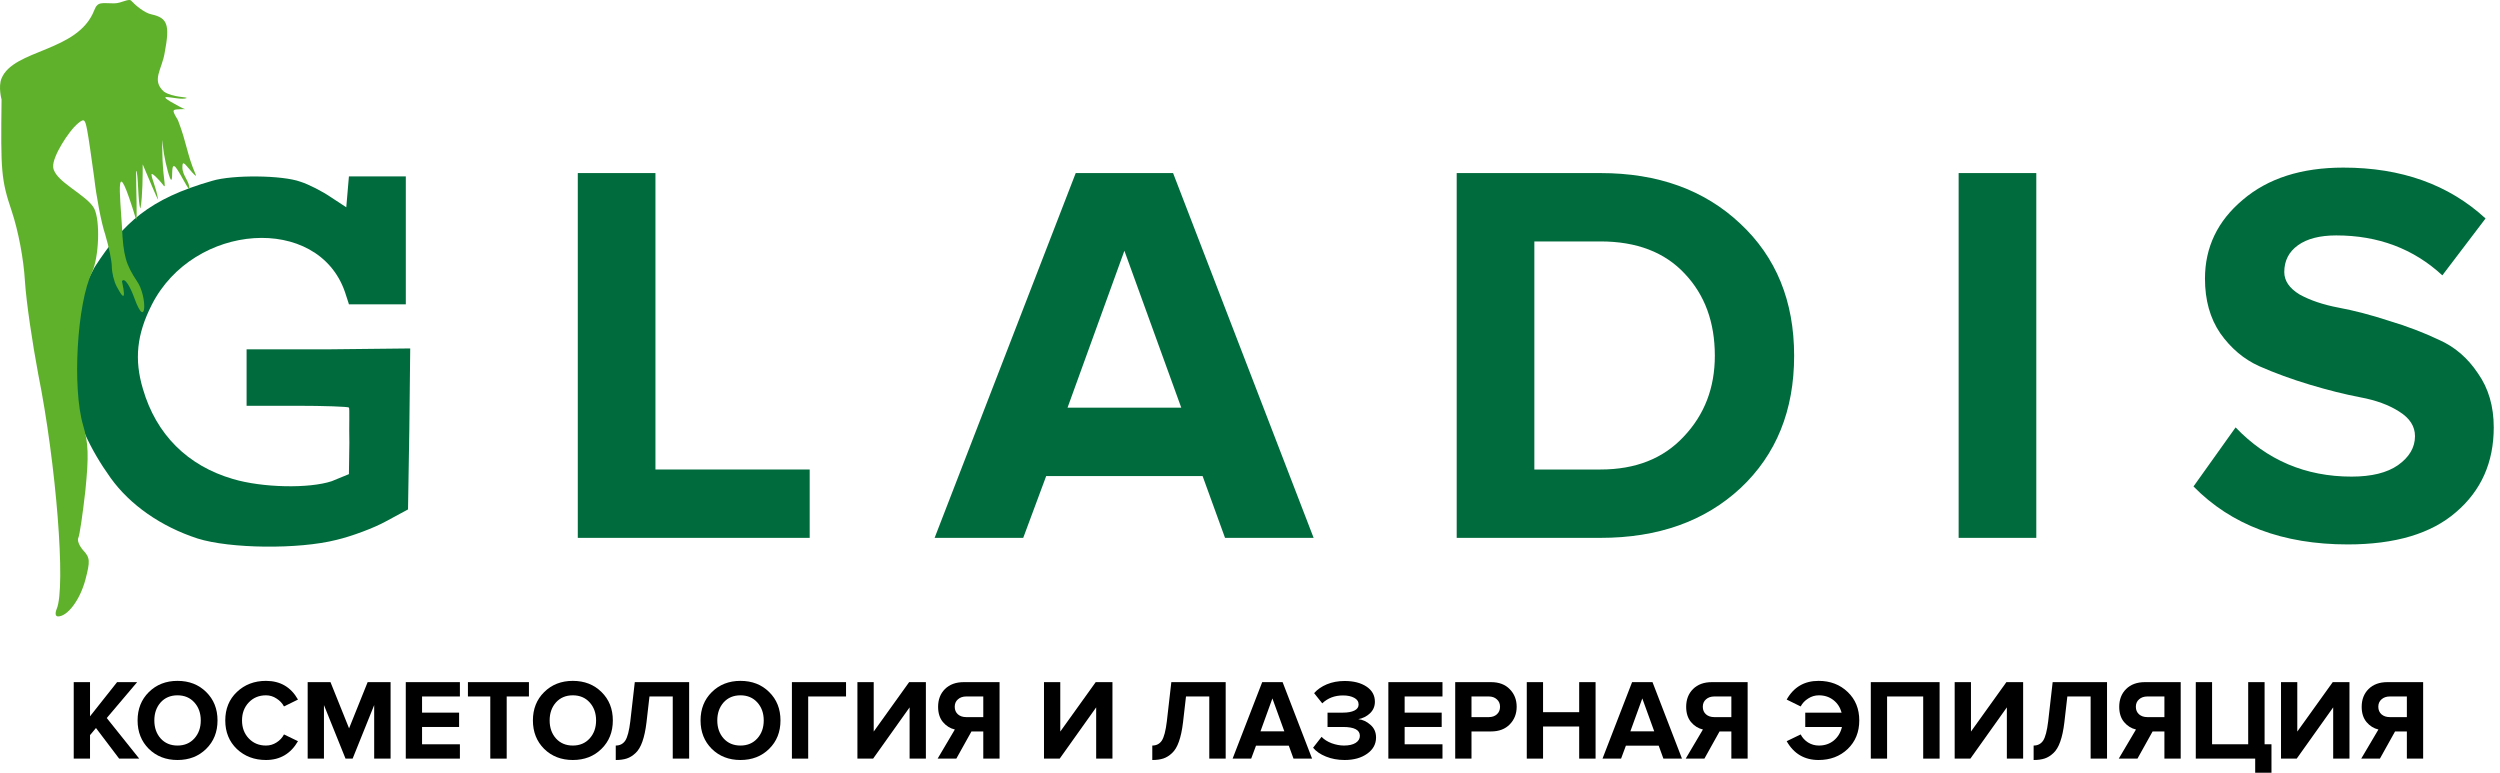
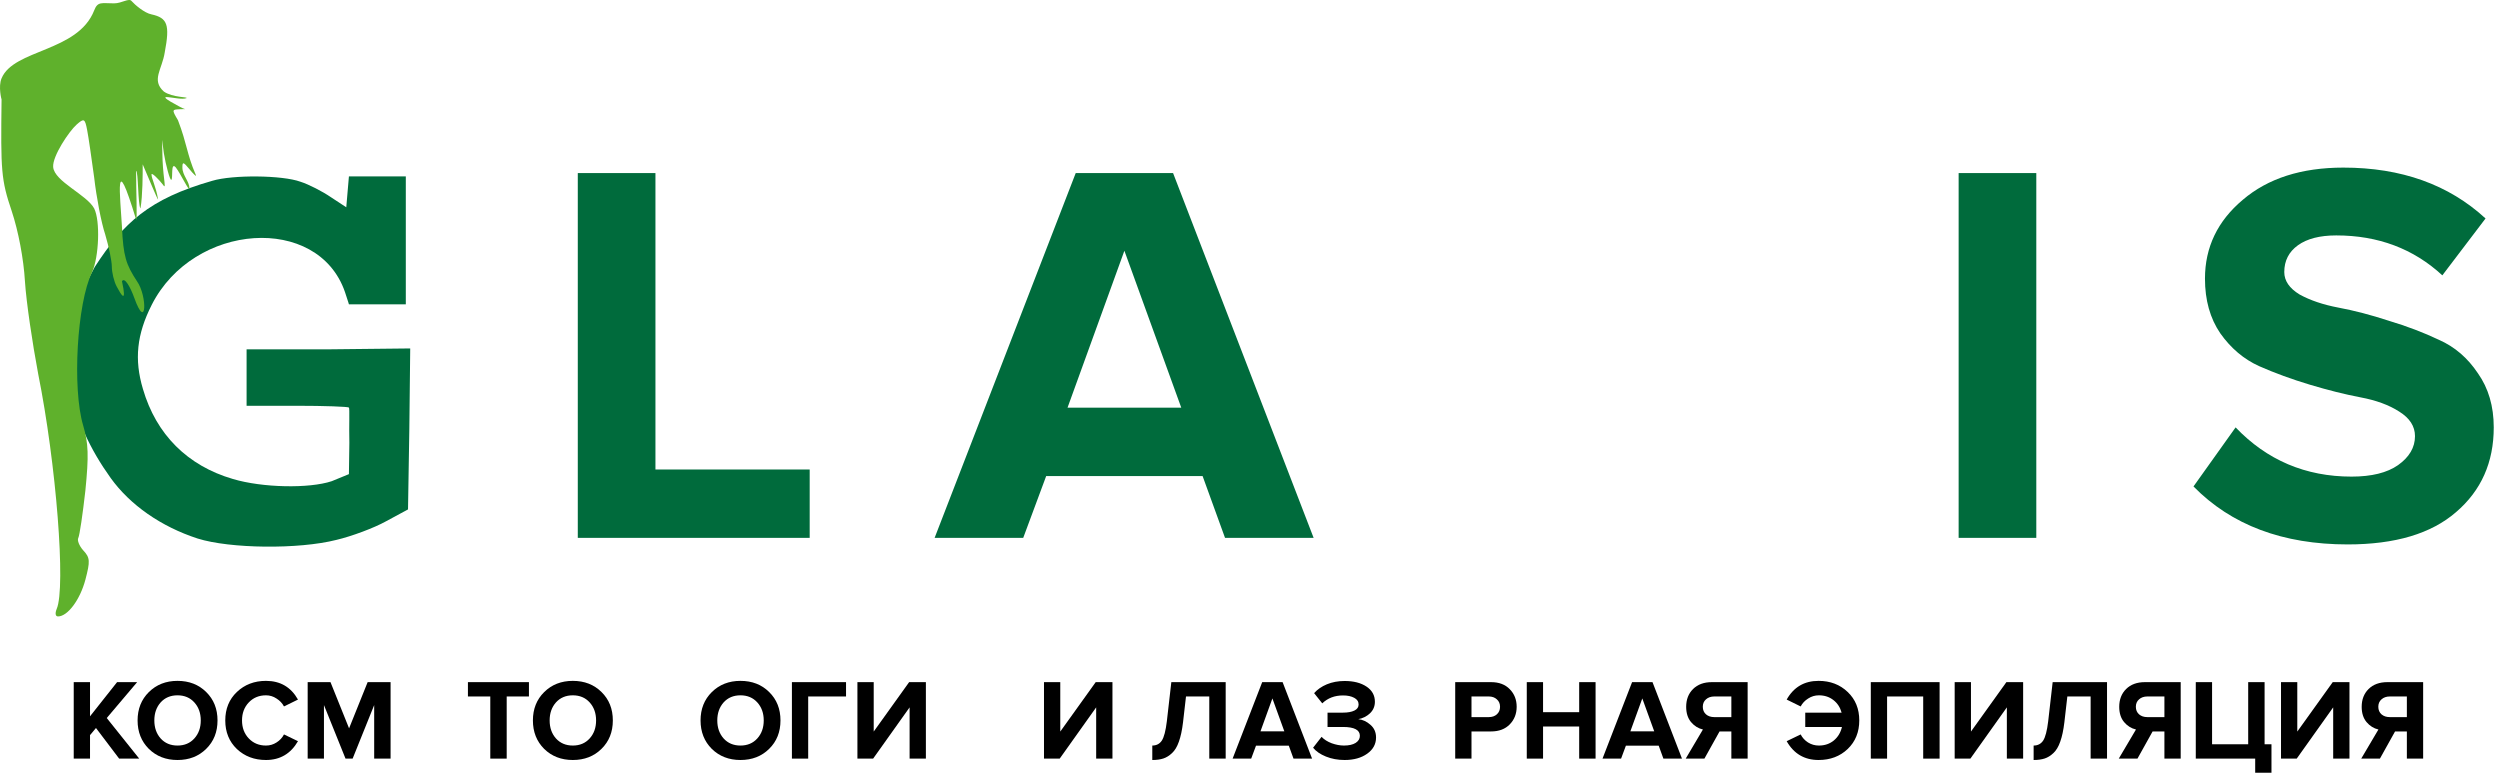
<svg xmlns="http://www.w3.org/2000/svg" width="275" height="85" viewBox="0 0 275 85" fill="none">
  <path d="M15.313 83.448H13.106L10.557 80.081L9.902 80.863V83.448H8.11V75.035H9.902V78.794L12.879 75.035H15.086L11.743 78.983L15.313 83.448Z" fill="black" />
  <path d="M19.525 83.6C18.255 83.6 17.204 83.192 16.371 82.376C15.547 81.552 15.135 80.509 15.135 79.248C15.135 77.987 15.547 76.948 16.371 76.132C17.204 75.308 18.255 74.896 19.525 74.896C20.803 74.896 21.854 75.304 22.678 76.12C23.511 76.935 23.927 77.978 23.927 79.248C23.927 80.518 23.511 81.561 22.678 82.376C21.854 83.192 20.803 83.6 19.525 83.6ZM17.67 81.228C18.141 81.75 18.759 82.01 19.525 82.01C20.29 82.01 20.908 81.75 21.379 81.228C21.85 80.707 22.085 80.047 22.085 79.248C22.085 78.449 21.85 77.789 21.379 77.267C20.908 76.746 20.29 76.485 19.525 76.485C18.759 76.485 18.141 76.746 17.67 77.267C17.208 77.789 16.977 78.449 16.977 79.248C16.977 80.047 17.208 80.707 17.67 81.228Z" fill="black" />
  <path d="M29.258 83.6C27.98 83.6 26.912 83.196 26.054 82.389C25.205 81.573 24.78 80.526 24.78 79.248C24.78 77.97 25.205 76.927 26.054 76.12C26.912 75.304 27.98 74.896 29.258 74.896C30.831 74.896 32.004 75.581 32.778 76.952L31.239 77.709C31.054 77.356 30.78 77.066 30.419 76.839C30.066 76.603 29.679 76.485 29.258 76.485C28.493 76.485 27.862 76.746 27.366 77.267C26.87 77.789 26.622 78.449 26.622 79.248C26.622 80.047 26.87 80.707 27.366 81.228C27.862 81.75 28.493 82.01 29.258 82.01C29.679 82.01 30.066 81.897 30.419 81.67C30.78 81.443 31.054 81.148 31.239 80.787L32.778 81.531C31.979 82.91 30.806 83.6 29.258 83.6Z" fill="black" />
  <path d="M42.964 83.448H41.16V77.558L38.789 83.448H38.007L35.635 77.558V83.448H33.844V75.035H36.354L38.398 80.118L40.441 75.035H42.964V83.448Z" fill="black" />
-   <path d="M50.589 83.448H44.635V75.035H50.589V76.612H46.426V78.39H50.501V79.967H46.426V81.872H50.589V83.448Z" fill="black" />
  <path d="M55.736 83.448H53.932V76.612H51.472V75.035H58.183V76.612H55.736V83.448Z" fill="black" />
  <path d="M63.009 83.6C61.74 83.6 60.688 83.192 59.856 82.376C59.032 81.552 58.62 80.509 58.62 79.248C58.62 77.987 59.032 76.948 59.856 76.132C60.688 75.308 61.74 74.896 63.009 74.896C64.288 74.896 65.339 75.304 66.163 76.12C66.996 76.935 67.412 77.978 67.412 79.248C67.412 80.518 66.996 81.561 66.163 82.376C65.339 83.192 64.288 83.6 63.009 83.6ZM61.155 81.228C61.626 81.75 62.244 82.01 63.009 82.01C63.775 82.01 64.393 81.75 64.864 81.228C65.335 80.707 65.57 80.047 65.57 79.248C65.57 78.449 65.335 77.789 64.864 77.267C64.393 76.746 63.775 76.485 63.009 76.485C62.244 76.485 61.626 76.746 61.155 77.267C60.693 77.789 60.461 78.449 60.461 79.248C60.461 80.047 60.693 80.707 61.155 81.228Z" fill="black" />
-   <path d="M67.733 83.6V82.01C68.187 82.01 68.536 81.83 68.78 81.468C69.024 81.098 69.209 80.387 69.335 79.336L69.827 75.035H75.806V83.448H74.002V76.612H71.442L71.114 79.462C71.013 80.312 70.861 81.018 70.66 81.582C70.466 82.137 70.214 82.557 69.903 82.843C69.6 83.129 69.28 83.326 68.944 83.436C68.608 83.545 68.204 83.6 67.733 83.6Z" fill="black" />
  <path d="M81.45 83.6C80.181 83.6 79.129 83.192 78.297 82.376C77.473 81.552 77.061 80.509 77.061 79.248C77.061 77.987 77.473 76.948 78.297 76.132C79.129 75.308 80.181 74.896 81.45 74.896C82.729 74.896 83.78 75.304 84.604 76.12C85.437 76.935 85.853 77.978 85.853 79.248C85.853 80.518 85.437 81.561 84.604 82.376C83.78 83.192 82.729 83.6 81.45 83.6ZM79.596 81.228C80.067 81.75 80.685 82.01 81.45 82.01C82.216 82.01 82.834 81.75 83.305 81.228C83.776 80.707 84.011 80.047 84.011 79.248C84.011 78.449 83.776 77.789 83.305 77.267C82.834 76.746 82.216 76.485 81.45 76.485C80.685 76.485 80.067 76.746 79.596 77.267C79.134 77.789 78.902 78.449 78.902 79.248C78.902 80.047 79.134 80.707 79.596 81.228Z" fill="black" />
  <path d="M88.901 83.448H87.11V75.035H93.064V76.612H88.901V83.448Z" fill="black" />
  <path d="M96.044 83.448H94.316V75.035H96.108V80.472L100.005 75.035H101.847V83.448H100.056V77.81L96.044 83.448Z" fill="black" />
-   <path d="M105.196 83.448H103.14L105.032 80.245C104.519 80.127 104.082 79.853 103.72 79.424C103.367 78.996 103.191 78.436 103.191 77.747C103.191 76.948 103.443 76.296 103.947 75.792C104.46 75.287 105.15 75.035 106.016 75.035H109.952V83.448H108.161V80.459H106.861L105.196 83.448ZM106.281 78.882H108.161V76.612H106.281C105.911 76.612 105.608 76.717 105.373 76.927C105.137 77.129 105.02 77.402 105.02 77.747C105.02 78.092 105.137 78.369 105.373 78.579C105.608 78.781 105.911 78.882 106.281 78.882Z" fill="black" />
  <path d="M116.567 83.448H114.839V75.035H116.63V80.472L120.528 75.035H122.37V83.448H120.579V77.81L116.567 83.448Z" fill="black" />
  <path d="M126.752 83.6V82.01C127.206 82.01 127.555 81.83 127.799 81.468C128.043 81.098 128.228 80.387 128.354 79.336L128.846 75.035H134.825V83.448H133.021V76.612H130.46L130.132 79.462C130.031 80.312 129.88 81.018 129.678 81.582C129.485 82.137 129.233 82.557 128.921 82.843C128.619 83.129 128.299 83.326 127.963 83.436C127.626 83.545 127.223 83.6 126.752 83.6Z" fill="black" />
  <path d="M144.329 83.448H142.286L141.768 82.023H138.161L137.631 83.448H135.587L138.842 75.035H141.087L144.329 83.448ZM141.276 80.446L139.964 76.826L138.653 80.446H141.276Z" fill="black" />
  <path d="M147.908 83.6C147.16 83.6 146.475 83.474 145.852 83.221C145.23 82.969 144.759 82.645 144.44 82.25L145.373 81.052C145.65 81.346 146.021 81.582 146.483 81.758C146.954 81.926 147.404 82.01 147.833 82.01C148.379 82.01 148.808 81.914 149.119 81.72C149.431 81.519 149.586 81.258 149.586 80.938C149.586 80.291 148.968 79.967 147.732 79.967H146.029V78.39H147.732C148.253 78.39 148.67 78.314 148.981 78.163C149.292 78.012 149.447 77.789 149.447 77.495C149.447 77.175 149.288 76.931 148.968 76.763C148.648 76.586 148.236 76.498 147.732 76.498C146.815 76.498 146.054 76.788 145.449 77.368L144.553 76.246C144.906 75.842 145.373 75.518 145.953 75.274C146.542 75.031 147.194 74.909 147.908 74.909C148.901 74.909 149.704 75.115 150.318 75.527C150.932 75.939 151.239 76.494 151.239 77.192C151.239 77.696 151.058 78.121 150.696 78.466C150.335 78.802 149.906 79.017 149.41 79.109C149.897 79.16 150.343 79.366 150.747 79.727C151.159 80.081 151.365 80.547 151.365 81.127C151.365 81.851 151.041 82.444 150.393 82.906C149.746 83.369 148.918 83.6 147.908 83.6Z" fill="black" />
-   <path d="M158.673 83.448H152.719V75.035H158.673V76.612H154.51V78.39H158.585V79.967H154.51V81.872H158.673V83.448Z" fill="black" />
  <path d="M161.864 83.448H160.073V75.035H164.009C164.892 75.035 165.581 75.295 166.078 75.817C166.582 76.33 166.834 76.973 166.834 77.747C166.834 78.512 166.582 79.155 166.078 79.677C165.573 80.198 164.883 80.459 164.009 80.459H161.864V83.448ZM163.769 78.882C164.131 78.882 164.425 78.781 164.652 78.579C164.888 78.369 165.005 78.092 165.005 77.747C165.005 77.402 164.888 77.129 164.652 76.927C164.425 76.717 164.131 76.612 163.769 76.612H161.864V78.882H163.769Z" fill="black" />
  <path d="M175.513 83.448H173.71V79.916H169.736V83.448H167.945V75.035H169.736V78.34H173.71V75.035H175.513V83.448Z" fill="black" />
  <path d="M185.018 83.448H182.974L182.457 82.023H178.849L178.319 83.448H176.276L179.53 75.035H181.776L185.018 83.448ZM181.965 80.446L180.653 76.826L179.341 80.446H181.965Z" fill="black" />
  <path d="M187.485 83.448H185.429L187.321 80.245C186.808 80.127 186.371 79.853 186.009 79.424C185.656 78.996 185.479 78.436 185.479 77.747C185.479 76.948 185.731 76.296 186.236 75.792C186.749 75.287 187.439 75.035 188.305 75.035H192.24V83.448H190.449V80.459H189.15L187.485 83.448ZM188.57 78.882H190.449V76.612H188.57C188.2 76.612 187.897 76.717 187.661 76.927C187.426 77.129 187.308 77.402 187.308 77.747C187.308 78.092 187.426 78.369 187.661 78.579C187.897 78.781 188.2 78.882 188.57 78.882Z" fill="black" />
  <path d="M200.042 83.6C198.486 83.6 197.317 82.91 196.535 81.531L198.074 80.787C198.259 81.148 198.528 81.443 198.881 81.67C199.243 81.897 199.642 82.01 200.079 82.01C200.719 82.01 201.265 81.825 201.719 81.455C202.173 81.077 202.472 80.581 202.615 79.967H198.578V78.39H202.577C202.417 77.81 202.115 77.347 201.669 77.003C201.223 76.658 200.693 76.485 200.079 76.485C199.651 76.485 199.255 76.603 198.894 76.839C198.532 77.066 198.259 77.356 198.074 77.709L196.535 76.952C197.308 75.581 198.477 74.896 200.042 74.896C201.328 74.896 202.396 75.304 203.246 76.12C204.095 76.927 204.52 77.97 204.52 79.248C204.52 80.526 204.095 81.573 203.246 82.389C202.396 83.196 201.328 83.6 200.042 83.6Z" fill="black" />
  <path d="M213.356 83.448H211.552V76.612H207.579V83.448H205.788V75.035H213.356V83.448Z" fill="black" />
  <path d="M216.742 83.448H215.014V75.035H216.806V80.472L220.703 75.035H222.545V83.448H220.754V77.81L216.742 83.448Z" fill="black" />
  <path d="M223.699 83.6V82.01C224.154 82.01 224.503 81.83 224.746 81.468C224.99 81.098 225.175 80.387 225.301 79.336L225.793 75.035H231.773V83.448H229.969V76.612H227.408L227.08 79.462C226.979 80.312 226.828 81.018 226.626 81.582C226.433 82.137 226.18 82.557 225.869 82.843C225.566 83.129 225.247 83.326 224.91 83.436C224.574 83.545 224.17 83.6 223.699 83.6Z" fill="black" />
  <path d="M235.121 83.448H233.065L234.957 80.245C234.444 80.127 234.007 79.853 233.645 79.424C233.292 78.996 233.115 78.436 233.115 77.747C233.115 76.948 233.368 76.296 233.872 75.792C234.385 75.287 235.075 75.035 235.941 75.035H239.877V83.448H238.085V80.459H236.786L235.121 83.448ZM236.206 78.882H238.085V76.612H236.206C235.836 76.612 235.533 76.717 235.298 76.927C235.062 77.129 234.944 77.402 234.944 77.747C234.944 78.092 235.062 78.369 235.298 78.579C235.533 78.781 235.836 78.882 236.206 78.882Z" fill="black" />
  <path d="M248.071 85V83.448H241.536V75.035H243.328V81.872H247.301V75.035H249.105V81.872H249.862V85H248.071Z" fill="black" />
  <path d="M252.639 83.448H250.911V75.035H252.702V80.472L256.6 75.035H258.442V83.448H256.65V77.81L252.639 83.448Z" fill="black" />
  <path d="M261.791 83.448H259.735L261.627 80.245C261.114 80.127 260.677 79.853 260.315 79.424C259.962 78.996 259.785 78.436 259.785 77.747C259.785 76.948 260.037 76.296 260.542 75.792C261.055 75.287 261.745 75.035 262.611 75.035H266.546V83.448H264.755V80.459H263.456L261.791 83.448ZM262.876 78.882H264.755V76.612H262.876C262.506 76.612 262.203 76.717 261.967 76.927C261.732 77.129 261.614 77.402 261.614 77.747C261.614 78.092 261.732 78.369 261.967 78.579C262.203 78.781 262.506 78.882 262.876 78.882Z" fill="black" />
  <path d="M21.739 59.238C17.713 57.928 14.316 55.551 12.182 52.592C7.696 46.335 5.314 38.607 10.431 29.353C13.585 24.501 16.405 21.873 23.34 19.891C25.572 19.212 31.055 19.261 33.044 19.988C33.966 20.279 35.47 21.056 36.391 21.686L38.09 22.802L38.235 21.104L38.381 19.406H41.534H44.639V26.441V33.476H38.381C38.381 33.476 38.381 33.428 37.944 32.118C34.984 23.53 21.303 24.452 16.694 33.525C15.044 36.775 14.753 39.541 15.723 42.791C17.179 47.788 20.624 51.233 25.621 52.689C28.871 53.659 34.014 53.756 36.489 52.931L38.381 52.155L38.429 48.71C38.381 46.819 38.478 44.926 38.381 44.829C38.284 44.732 35.664 44.635 32.656 44.635H27.125V41.239V38.425H36.294L45.124 38.328L45.027 47.158L44.882 56.036L42.456 57.346C41.146 58.074 38.672 58.996 37.022 59.384C32.85 60.451 25.281 60.354 21.739 59.238Z" fill="#006B3C" />
  <path d="M6.236 66.982C7.255 64.653 6.188 51.02 4.199 41.123C3.568 37.775 2.889 33.215 2.743 30.934C2.598 28.46 2.015 25.403 1.288 23.22C0.123 19.775 0.075 18.805 0.172 10.945C0.172 10.945 -0.215 9.548 0.172 8.617C1.511 5.389 8.563 5.738 10.36 1.145C10.748 0.126 11.185 0.369 12.543 0.369C13.417 0.369 14.193 -0.262 14.484 0.126C14.824 0.514 15.891 1.436 16.667 1.582C18.414 1.97 18.705 2.698 18.123 5.754C17.832 7.646 16.619 8.811 18.026 10.072C18.996 10.751 20.791 10.654 20.5 10.8C19.627 11.139 16.182 9.83 19.821 11.77C20.485 12.125 20.646 11.964 19.821 12.013C18.948 12.061 18.851 12.013 19.578 13.226C20.597 15.894 20.539 16.907 21.519 19.193C21.713 19.581 21.228 19.096 20.84 18.611C20.161 17.786 20.064 17.786 20.064 18.417C20.064 19.317 20.84 19.929 20.84 20.746C20.791 21.085 19.869 19.096 19.336 18.417C18.754 17.738 19.045 19.63 18.851 19.776C18.705 19.921 18.22 18.077 18.026 16.864C17.735 14.778 17.832 14.924 17.88 17.592C17.977 19.921 18.366 20.988 17.88 20.261C17.541 19.824 16.667 18.902 16.667 19.193C16.667 19.649 17.152 20.503 17.395 21.959C17.327 21.959 16.425 19.776 15.697 18.077C15.697 19.193 15.697 21.474 15.454 22.929C15.163 22.563 15.22 18.763 14.969 18.805C14.969 20.988 15.115 24.384 14.969 24.142C12.543 16.137 13.223 21.522 13.417 24.967C13.562 28.169 13.853 29.091 15.066 30.934C16.231 32.579 16.12 36.514 14.775 32.778C14.339 31.565 13.708 30.449 13.417 30.934C13.999 33.603 13.271 32.341 12.835 31.516C12.543 30.983 12.301 29.964 12.301 29.333C12.301 28.703 11.961 27.101 11.573 25.791C11.136 24.482 10.603 21.668 10.36 19.533C10.069 17.398 9.73 15.021 9.584 14.293C9.341 13.032 9.244 12.983 8.42 13.711C7.606 14.434 5.757 17.174 5.848 18.368C5.969 19.956 9.541 21.407 10.36 22.929C11.04 24.288 10.894 28.266 10.118 29.964C8.468 33.36 7.934 42.724 9.147 46.799C9.73 48.788 9.778 50.098 9.39 53.98C9.099 56.551 8.759 58.88 8.614 59.171C8.468 59.413 8.711 60.044 9.147 60.529C9.924 61.354 9.924 61.742 9.39 63.78C8.808 65.963 7.449 67.807 6.382 67.807C6.091 67.807 6.042 67.467 6.236 66.982Z" fill="#5FB12C" />
  <path d="M89.065 59.165H63.557V19.038H72.099V51.645H89.065V59.165Z" fill="#006B3C" />
  <path d="M144.499 59.165H134.753L132.286 52.367H115.08L112.554 59.165H102.808L118.329 19.038H129.038L144.499 59.165ZM129.94 44.847L123.683 27.581L117.427 44.847H129.94Z" fill="#006B3C" />
-   <path d="M176.059 59.165H160.236V19.038H176.059C182.355 19.038 187.469 20.883 191.4 24.573C195.37 28.262 197.355 33.115 197.355 39.132C197.355 45.148 195.39 50.001 191.46 53.69C187.529 57.34 182.396 59.165 176.059 59.165ZM176.059 51.645C179.909 51.645 182.957 50.442 185.203 48.035C187.489 45.629 188.632 42.661 188.632 39.132C188.632 35.442 187.529 32.434 185.323 30.107C183.117 27.741 180.029 26.558 176.059 26.558H168.779V51.645H176.059Z" fill="#006B3C" />
  <path d="M223.993 59.165H215.45V19.038H223.993V59.165Z" fill="#006B3C" />
  <path d="M258.249 59.887C251.11 59.887 245.455 57.761 241.284 53.51L245.916 47.013C249.365 50.622 253.617 52.427 258.67 52.427C260.876 52.427 262.581 52.006 263.784 51.164C265.027 50.281 265.649 49.218 265.649 47.975C265.649 46.892 265.067 45.99 263.904 45.268C262.781 44.546 261.357 44.025 259.633 43.704C257.948 43.383 256.103 42.922 254.098 42.32C252.093 41.718 250.228 41.037 248.503 40.275C246.819 39.513 245.395 38.309 244.232 36.665C243.109 35.02 242.547 33.015 242.547 30.649C242.547 27.2 243.931 24.312 246.698 21.986C249.466 19.619 253.156 18.436 257.768 18.436C264.145 18.436 269.359 20.301 273.41 24.031L268.657 30.288C265.488 27.36 261.598 25.896 256.986 25.896C255.181 25.896 253.777 26.257 252.775 26.979C251.772 27.701 251.27 28.684 251.27 29.927C251.27 30.89 251.832 31.712 252.955 32.394C254.118 33.035 255.542 33.517 257.226 33.837C258.951 34.158 260.796 34.639 262.761 35.281C264.766 35.883 266.611 36.585 268.296 37.387C270.021 38.149 271.444 39.372 272.567 41.057C273.73 42.701 274.312 44.686 274.312 47.013C274.312 50.863 272.928 53.971 270.161 56.337C267.434 58.704 263.463 59.887 258.249 59.887Z" fill="#006B3C" />
</svg>